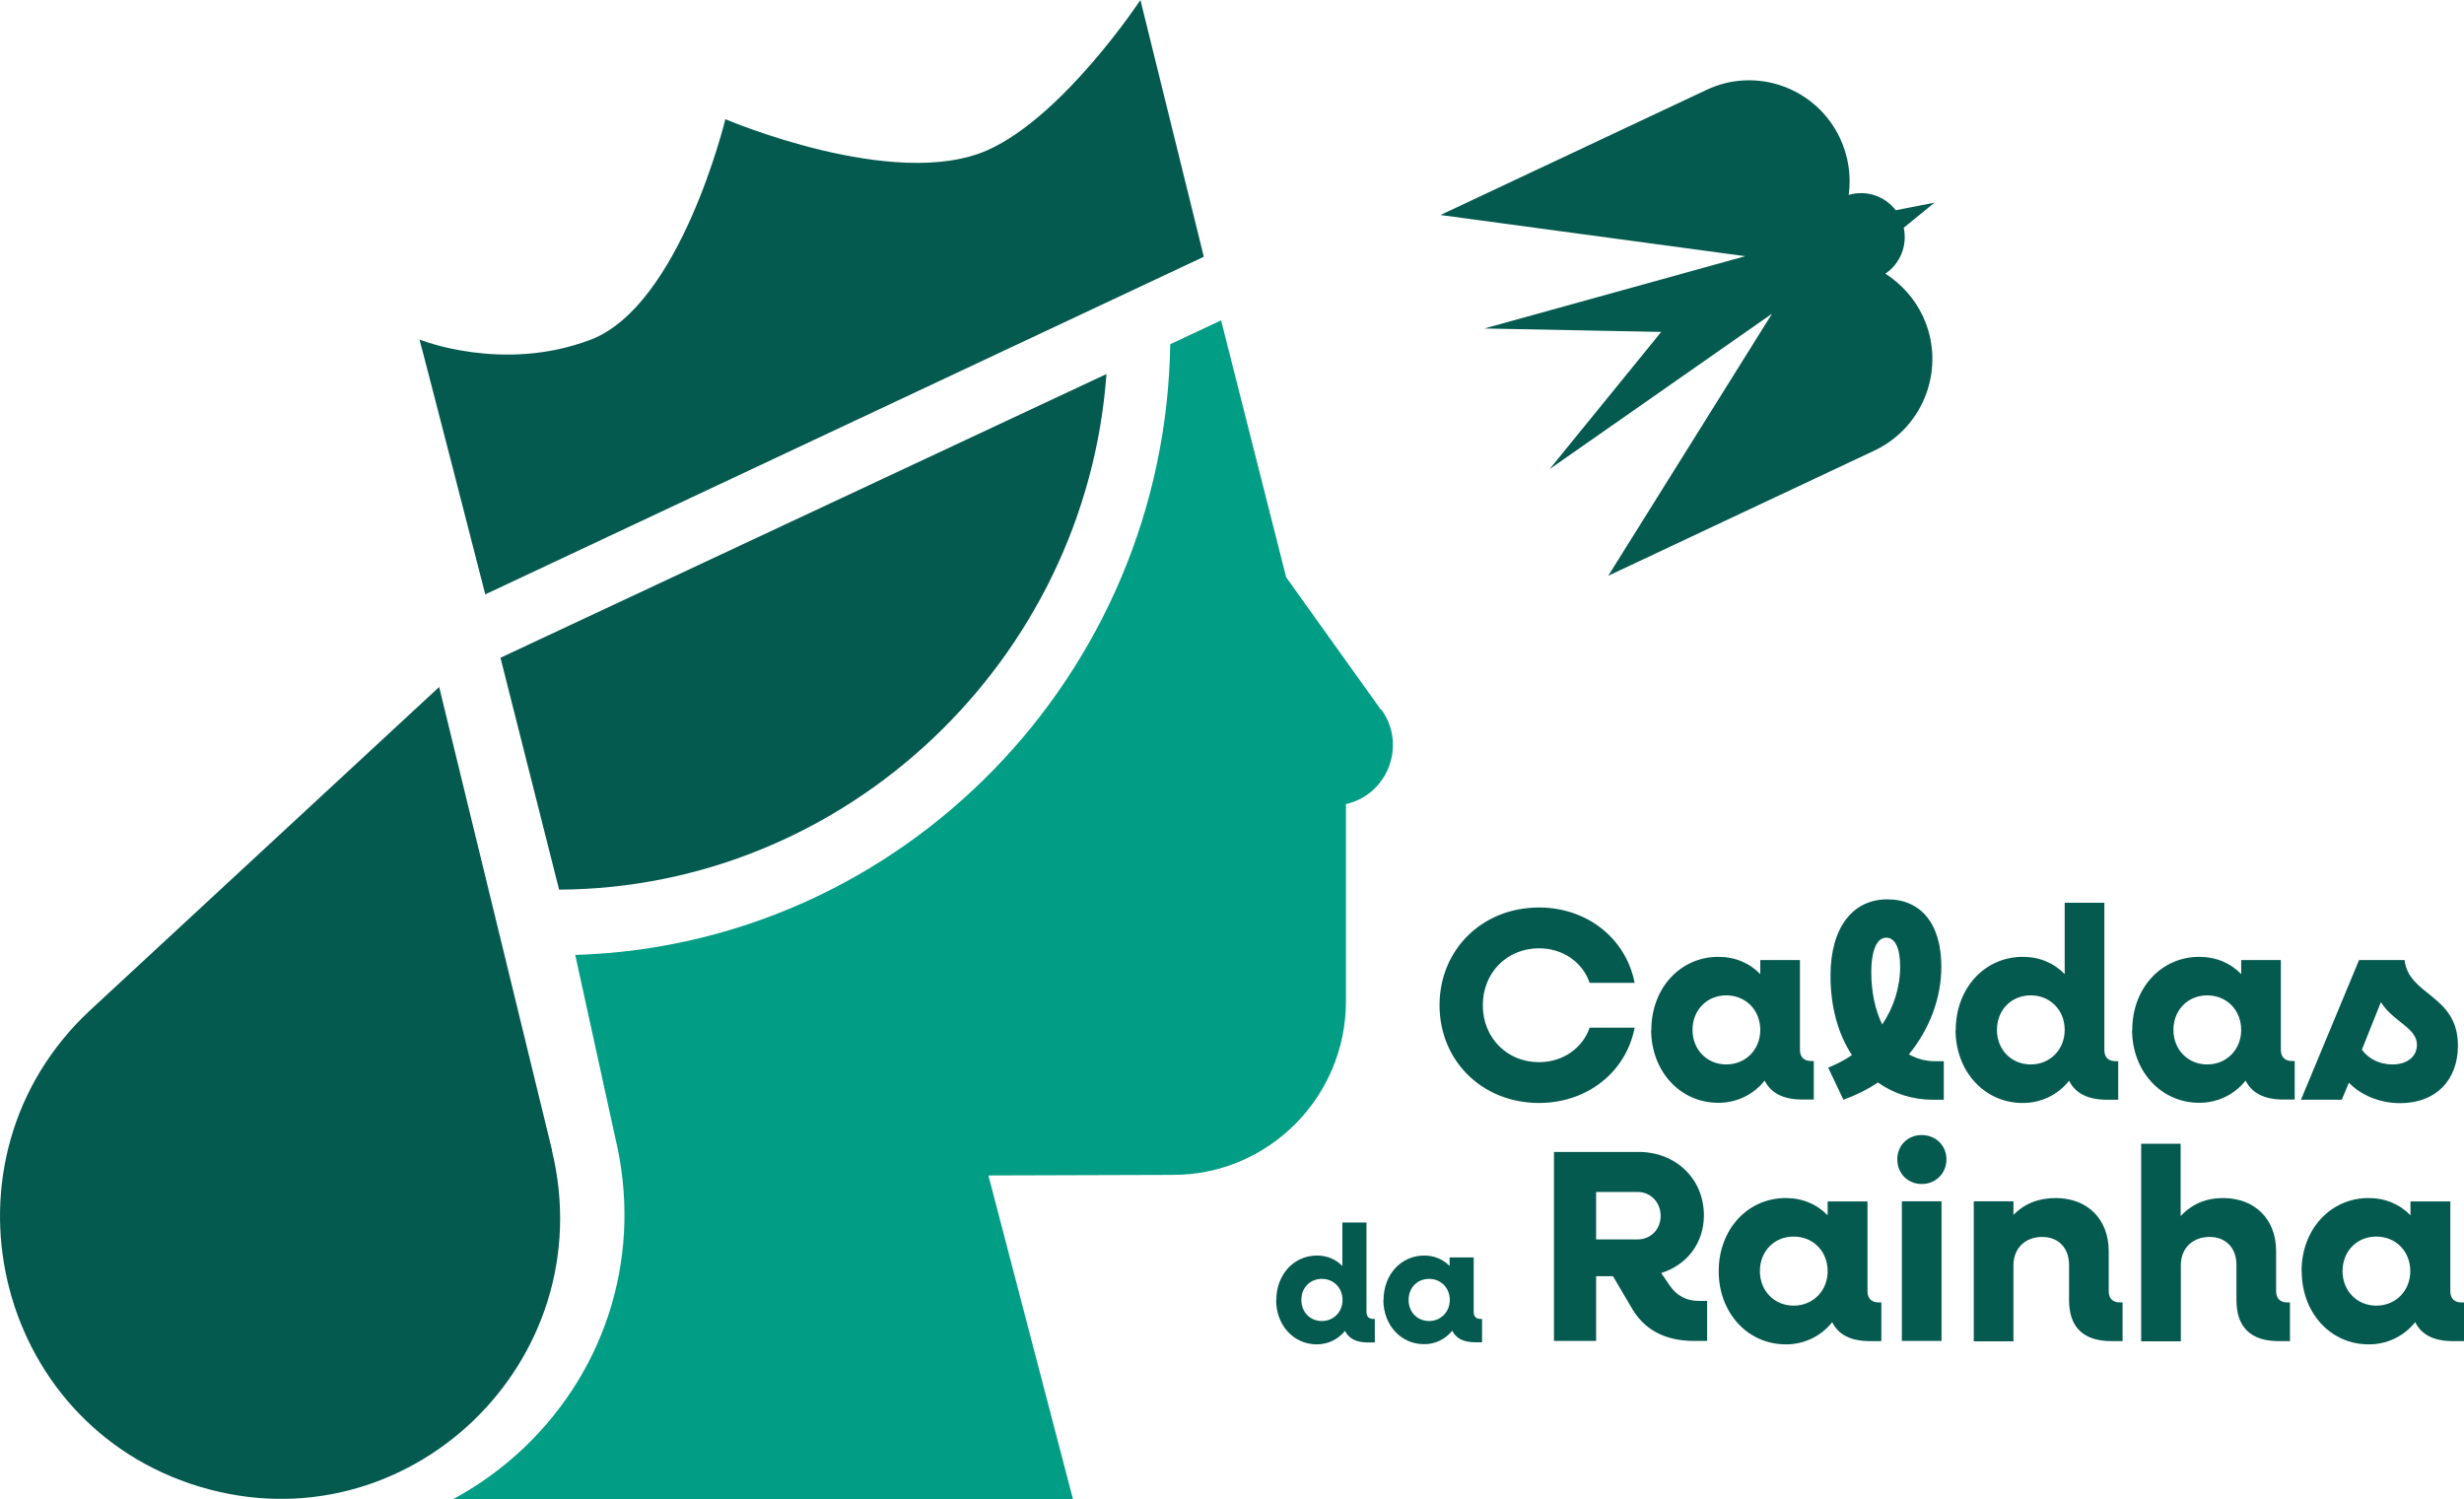
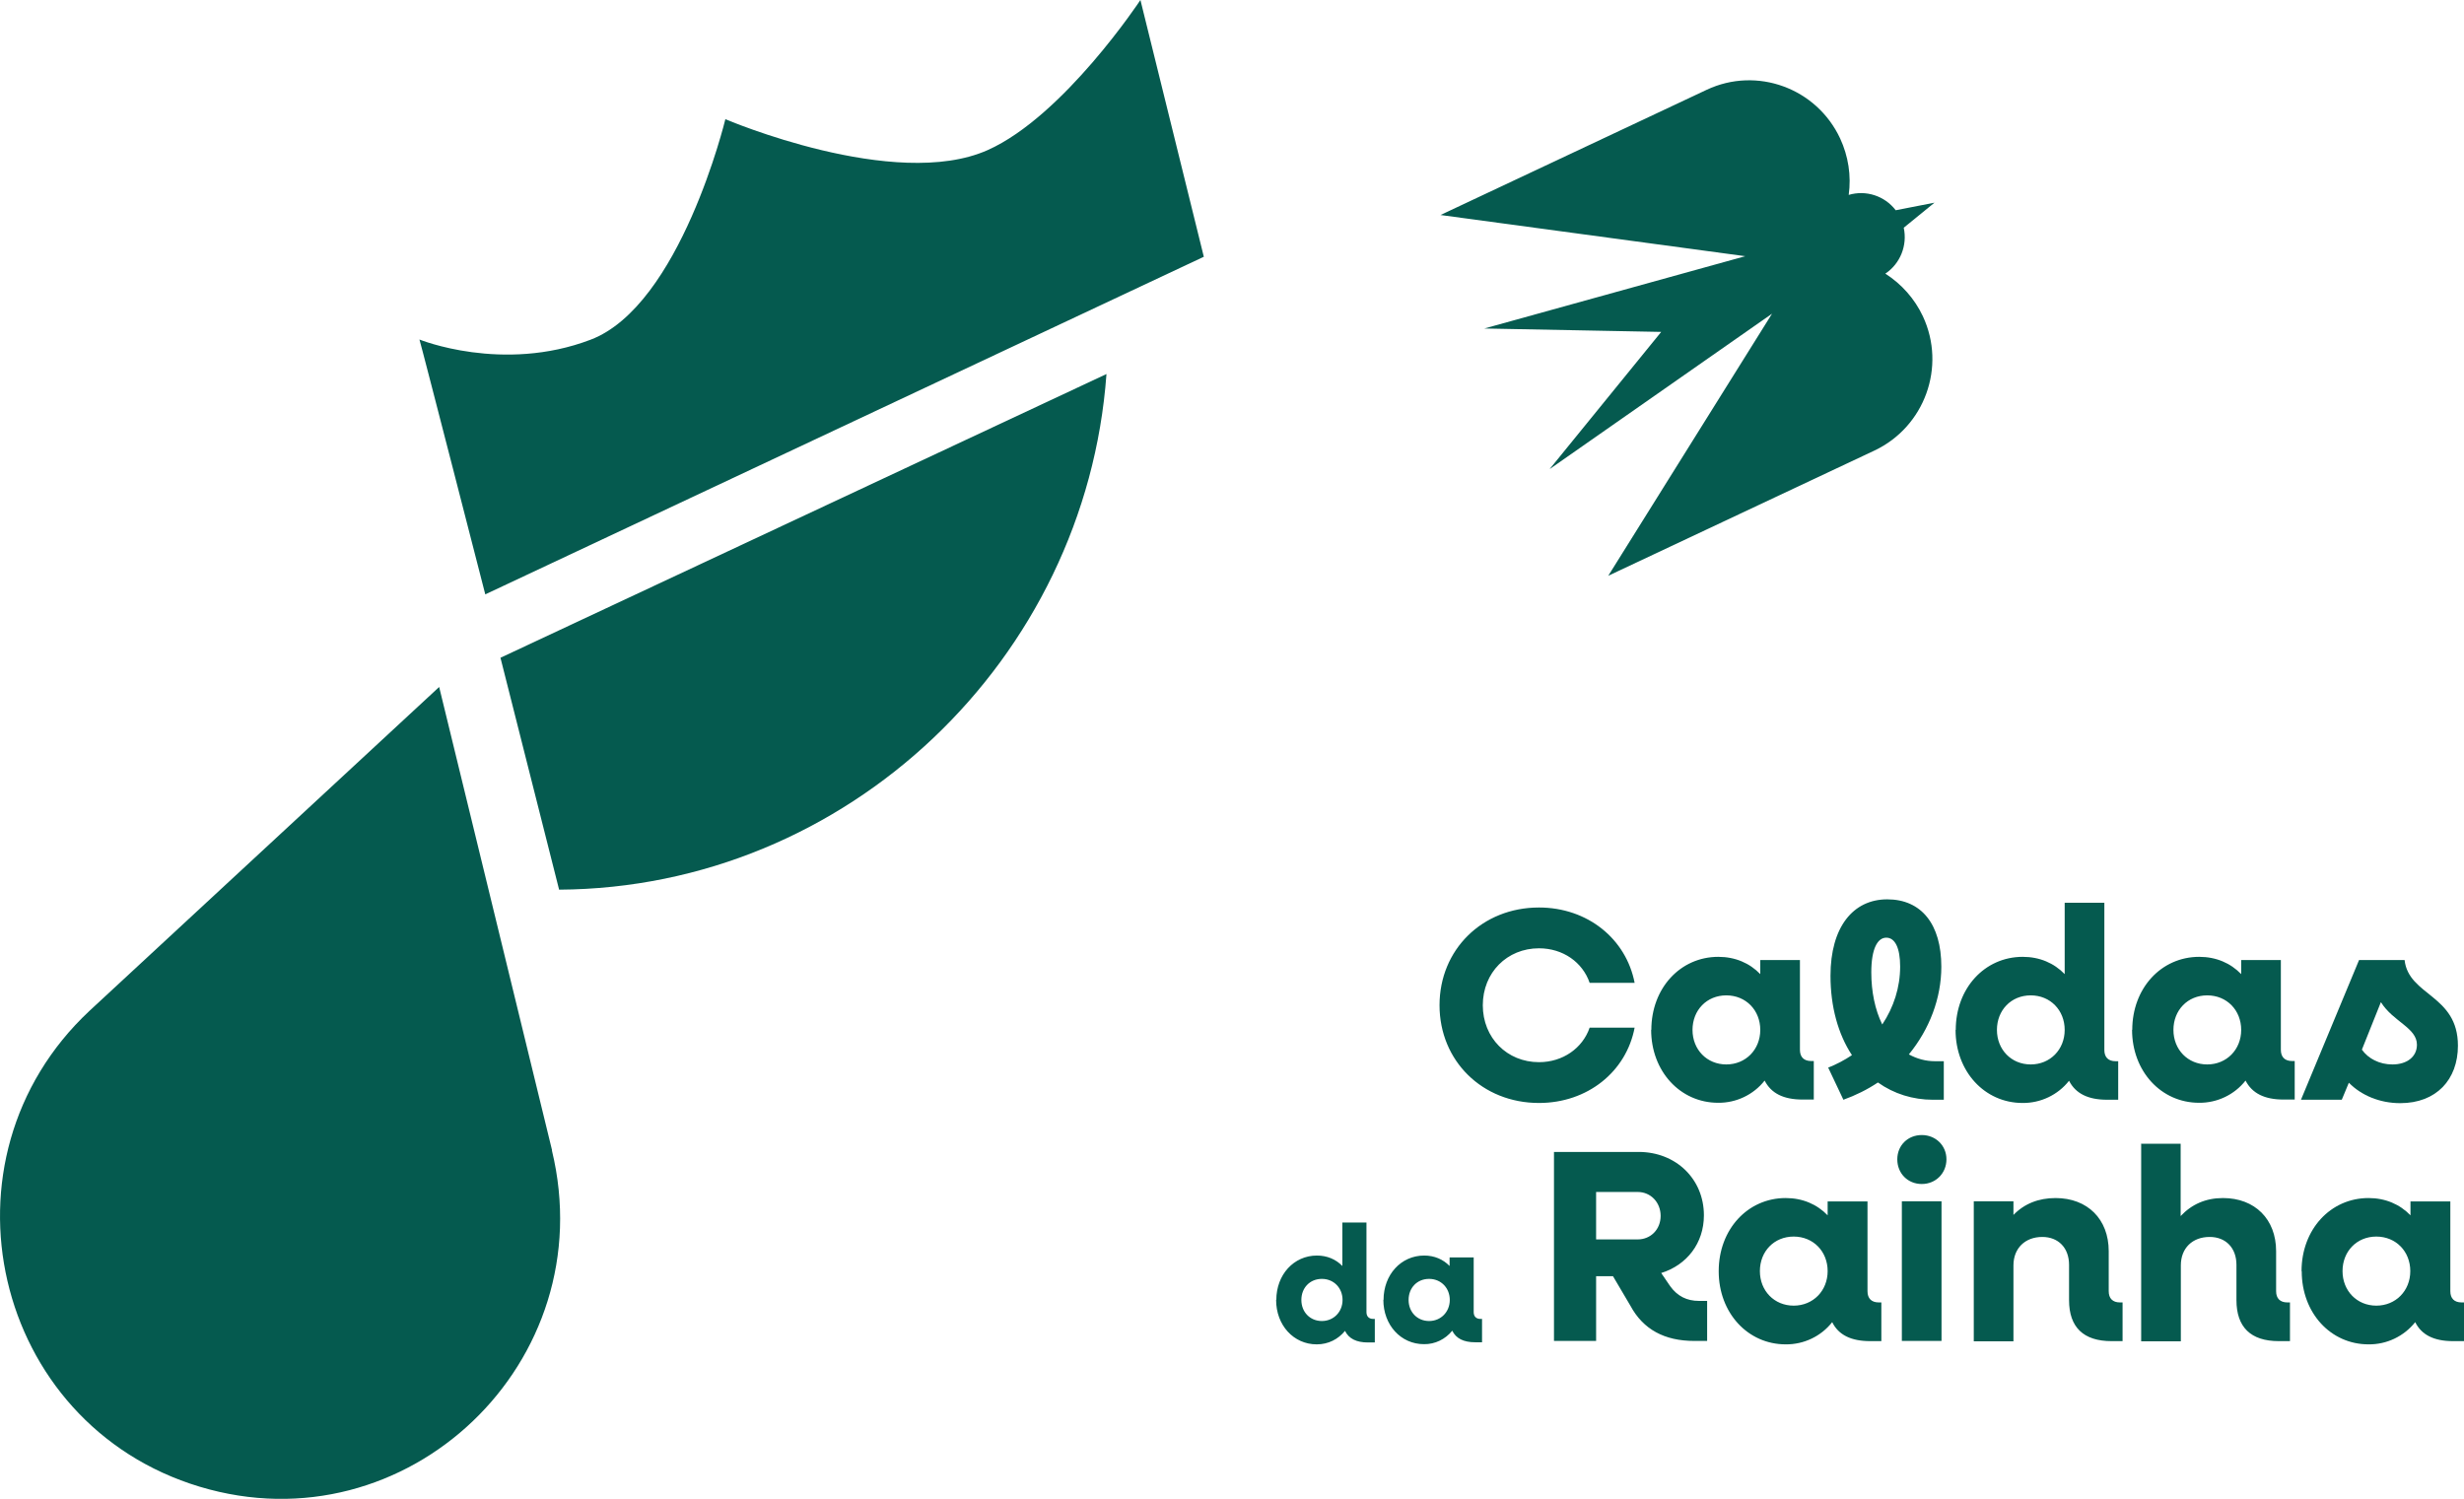
<svg xmlns="http://www.w3.org/2000/svg" id="Layer_1" viewBox="0 0 129.83 79">
  <defs>
    <style>.cls-1{fill:none;}.cls-2{fill:#029d85;}.cls-3{clip-path:url(#clippath-1);}.cls-4{fill:#055a4f;}.cls-5{clip-path:url(#clippath);}</style>
    <clipPath id="clippath">
      <rect class="cls-1" x="121" y="50" width="8.83" height="9" />
    </clipPath>
    <clipPath id="clippath-1">
      <rect class="cls-1" x="121" y="63" width="8.83" height="8" />
    </clipPath>
  </defs>
  <path class="cls-4" d="M75.85,52.97c0-2.93,2.25-5.15,5.24-5.15,2.56,0,4.59,1.65,5.04,3.97h-2.37c-.37-1.08-1.4-1.82-2.67-1.82-1.68,0-2.96,1.28-2.96,3s1.28,3,2.96,3c1.26,0,2.3-.74,2.67-1.82h2.37c-.44,2.32-2.48,3.97-5.04,3.97-2.99,0-5.24-2.22-5.24-5.15M87.01,54.27c0-2.19,1.52-3.85,3.53-3.85.89,0,1.65.33,2.21.91v-.74h2.09v4.73c0,.38.21.59.59.59h.14v2.03h-.59c-1.01,0-1.66-.33-2-1-.59.75-1.5,1.18-2.45,1.17-2,0-3.53-1.66-3.53-3.85M92.75,54.27c0-1.04-.76-1.82-1.79-1.82s-1.78.78-1.78,1.82.76,1.82,1.78,1.82,1.79-.78,1.79-1.82M96.32,56.26c.44-.17.87-.4,1.26-.66-.73-1.11-1.13-2.56-1.13-4.18,0-2.57,1.19-4.03,2.99-4.03s2.85,1.31,2.85,3.55c0,1.67-.63,3.3-1.71,4.62.42.23.88.36,1.38.36h.46v2.03h-.58c-1.04,0-2.05-.31-2.89-.91-.57.38-1.18.68-1.82.91l-.8-1.69ZM99.18,53.98c.6-.9.94-1.95.94-3.05,0-.98-.27-1.52-.73-1.52s-.79.58-.79,1.83c0,1.02.2,1.97.57,2.73M103.05,54.27c0-2.19,1.52-3.85,3.53-3.85.89,0,1.65.33,2.21.91v-3.76h2.09v7.76c0,.38.21.59.59.59h.14v2.03h-.59c-1,0-1.66-.33-2-1-.59.75-1.5,1.18-2.45,1.17-2,0-3.53-1.66-3.53-3.85M108.79,54.27c0-1.04-.76-1.82-1.79-1.82s-1.78.78-1.78,1.82.76,1.82,1.78,1.82,1.79-.78,1.79-1.82M112.35,54.27c0-2.19,1.52-3.85,3.53-3.85.89,0,1.65.33,2.21.91v-.74h2.09v4.73c0,.38.21.59.59.59h.14v2.03h-.59c-1,0-1.66-.33-2-1-.59.75-1.5,1.18-2.45,1.17-2,0-3.53-1.66-3.53-3.85M118.09,54.27c0-1.04-.76-1.82-1.79-1.82s-1.78.78-1.78,1.82.76,1.82,1.78,1.82,1.79-.78,1.79-1.82" />
  <g class="cls-5">
    <path class="cls-4" d="M123.76,57.06l-.37.89h-2.15l3.06-7.36h2.4c.21,1.89,2.81,1.82,2.81,4.51,0,1.79-1.14,3.03-3.04,3.03-1.09,0-2.06-.42-2.7-1.07M125.45,52.81l-1,2.5c.34.48.93.78,1.61.78.76,0,1.29-.4,1.29-1.04,0-.89-1.25-1.21-1.89-2.23" />
  </g>
  <path class="cls-4" d="M67.25,68.5c0-1.33.92-2.34,2.14-2.34.54,0,1,.2,1.34.55v-2.29h1.27v4.72c0,.23.13.36.36.36h.08v1.24h-.36c-.61,0-1.01-.2-1.21-.61-.36.44-.88.71-1.49.71-1.22,0-2.14-1.01-2.14-2.34M70.74,68.5c0-.63-.46-1.11-1.09-1.11s-1.08.47-1.08,1.11.46,1.11,1.08,1.11,1.09-.48,1.09-1.11M72.9,68.5c0-1.33.92-2.34,2.14-2.34.54,0,1,.2,1.34.55v-.45h1.27v2.88c0,.23.13.36.36.36h.08v1.23h-.36c-.61,0-1.01-.2-1.21-.61-.36.45-.91.72-1.49.71-1.22,0-2.14-1.01-2.14-2.34M76.39,68.5c0-.63-.46-1.11-1.09-1.11s-1.08.47-1.08,1.11.46,1.11,1.08,1.11,1.09-.48,1.09-1.11M81.88,60.7h4.46c1.97,0,3.44,1.43,3.44,3.34,0,1.47-.9,2.62-2.25,3.04l.47.69c.38.53.88.78,1.52.78h.43v2.11h-.67c-1.58,0-2.7-.61-3.37-1.85l-.92-1.56h-.89v3.41h-2.22v-9.96ZM84.1,62.81v2.5h2.19c.69,0,1.21-.53,1.21-1.24s-.52-1.26-1.21-1.26h-2.19ZM90.56,66.98c0-2.19,1.52-3.85,3.53-3.85.89,0,1.65.33,2.21.91v-.73h2.1v4.73c0,.38.21.59.59.59h.14v2.04h-.59c-1.01,0-1.67-.33-2-1-.59.75-1.5,1.18-2.45,1.17-2,0-3.53-1.66-3.53-3.85M96.3,66.98c0-1.04-.76-1.82-1.79-1.82s-1.78.78-1.78,1.82.76,1.82,1.78,1.82,1.79-.78,1.79-1.82M99.97,61.09c0-.74.56-1.28,1.29-1.28s1.3.55,1.3,1.28-.56,1.3-1.3,1.3c-.73,0-1.29-.55-1.29-1.3M100.21,63.3h2.09v7.36h-2.09v-7.36ZM104,63.3h2.09v.72c.57-.59,1.32-.89,2.22-.89,1.68,0,2.8,1.11,2.8,2.8v2.11c0,.38.21.59.59.59h.14v2.04h-.58c-1.48,0-2.24-.73-2.24-2.16v-1.86c0-.89-.56-1.47-1.41-1.47-.9,0-1.52.59-1.52,1.5v4h-2.09v-7.36ZM112.81,60.27h2.09v3.81c.58-.62,1.32-.95,2.23-.95,1.68,0,2.8,1.11,2.8,2.8v2.11c0,.38.21.59.59.59h.14v2.04h-.59c-1.48,0-2.23-.74-2.23-2.16v-1.86c0-.89-.56-1.47-1.41-1.47-.91,0-1.52.59-1.52,1.5v4h-2.09v-10.39Z" />
  <g class="cls-3">
    <path class="cls-4" d="M121.27,66.98c0-2.19,1.52-3.85,3.53-3.85.89,0,1.65.33,2.21.91v-.73h2.1v4.73c0,.38.21.59.59.59h.14v2.04h-.59c-1,0-1.66-.33-1.99-1-.6.75-1.5,1.18-2.46,1.17-2,0-3.52-1.66-3.52-3.85M127,66.98c0-1.04-.76-1.82-1.79-1.82s-1.78.78-1.78,1.82.76,1.82,1.78,1.82,1.79-.78,1.79-1.82" />
  </g>
  <path class="cls-4" d="M22.1,17.89c.09.26,3.47,13.43,3.47,13.43L63.43,13.53l-3.34-13.53s-4.04,6.12-8.05,7.91c-4.9,2.18-13.82-1.63-13.82-1.63,0,0-2.37,9.82-7.1,11.62-4.64,1.77-9.02-.01-9.02-.01M29.09,60.62l-5.95-24.42L4.71,53.27c-8.34,7.81-5.11,21.78,5.81,25.07,10.92,3.29,21.26-6.58,18.56-17.72M58.3,19.71l-31.93,14.95,3.09,12.22c15.19-.09,27.75-12.14,28.84-27.16" />
-   <path class="cls-2" d="M72.77,37.41l-5-6.99-3.43-13.54-2.68,1.26c-.26,17.41-14.1,31.65-31.35,32.18l2.1,9.59c1.45,6-.34,12.11-4.78,16.36-1.13,1.08-2.4,2-3.78,2.74h32.69s-4.46-17.07-4.46-17.07l9.73-.03c5.03,0,9.11-4.1,9.11-9.16v-10.38c2.21-.5,3.2-3.11,1.88-4.96" />
  <path class="cls-4" d="M99.88,11.07c-.58-.75-1.56-1.07-2.47-.8.14-1.01-.02-2.04-.45-2.97-1.24-2.66-4.39-3.81-7.03-2.57l-14.03,6.6,16.06,2.17-13.75,3.81,9.32.18-5.88,7.23,11.72-8.19-8.63,13.81,14.03-6.6c2.64-1.25,3.79-4.41,2.55-7.07-.43-.92-1.12-1.7-1.98-2.25.79-.53,1.17-1.49.97-2.42l1.62-1.32-2.05.4Z" />
</svg>